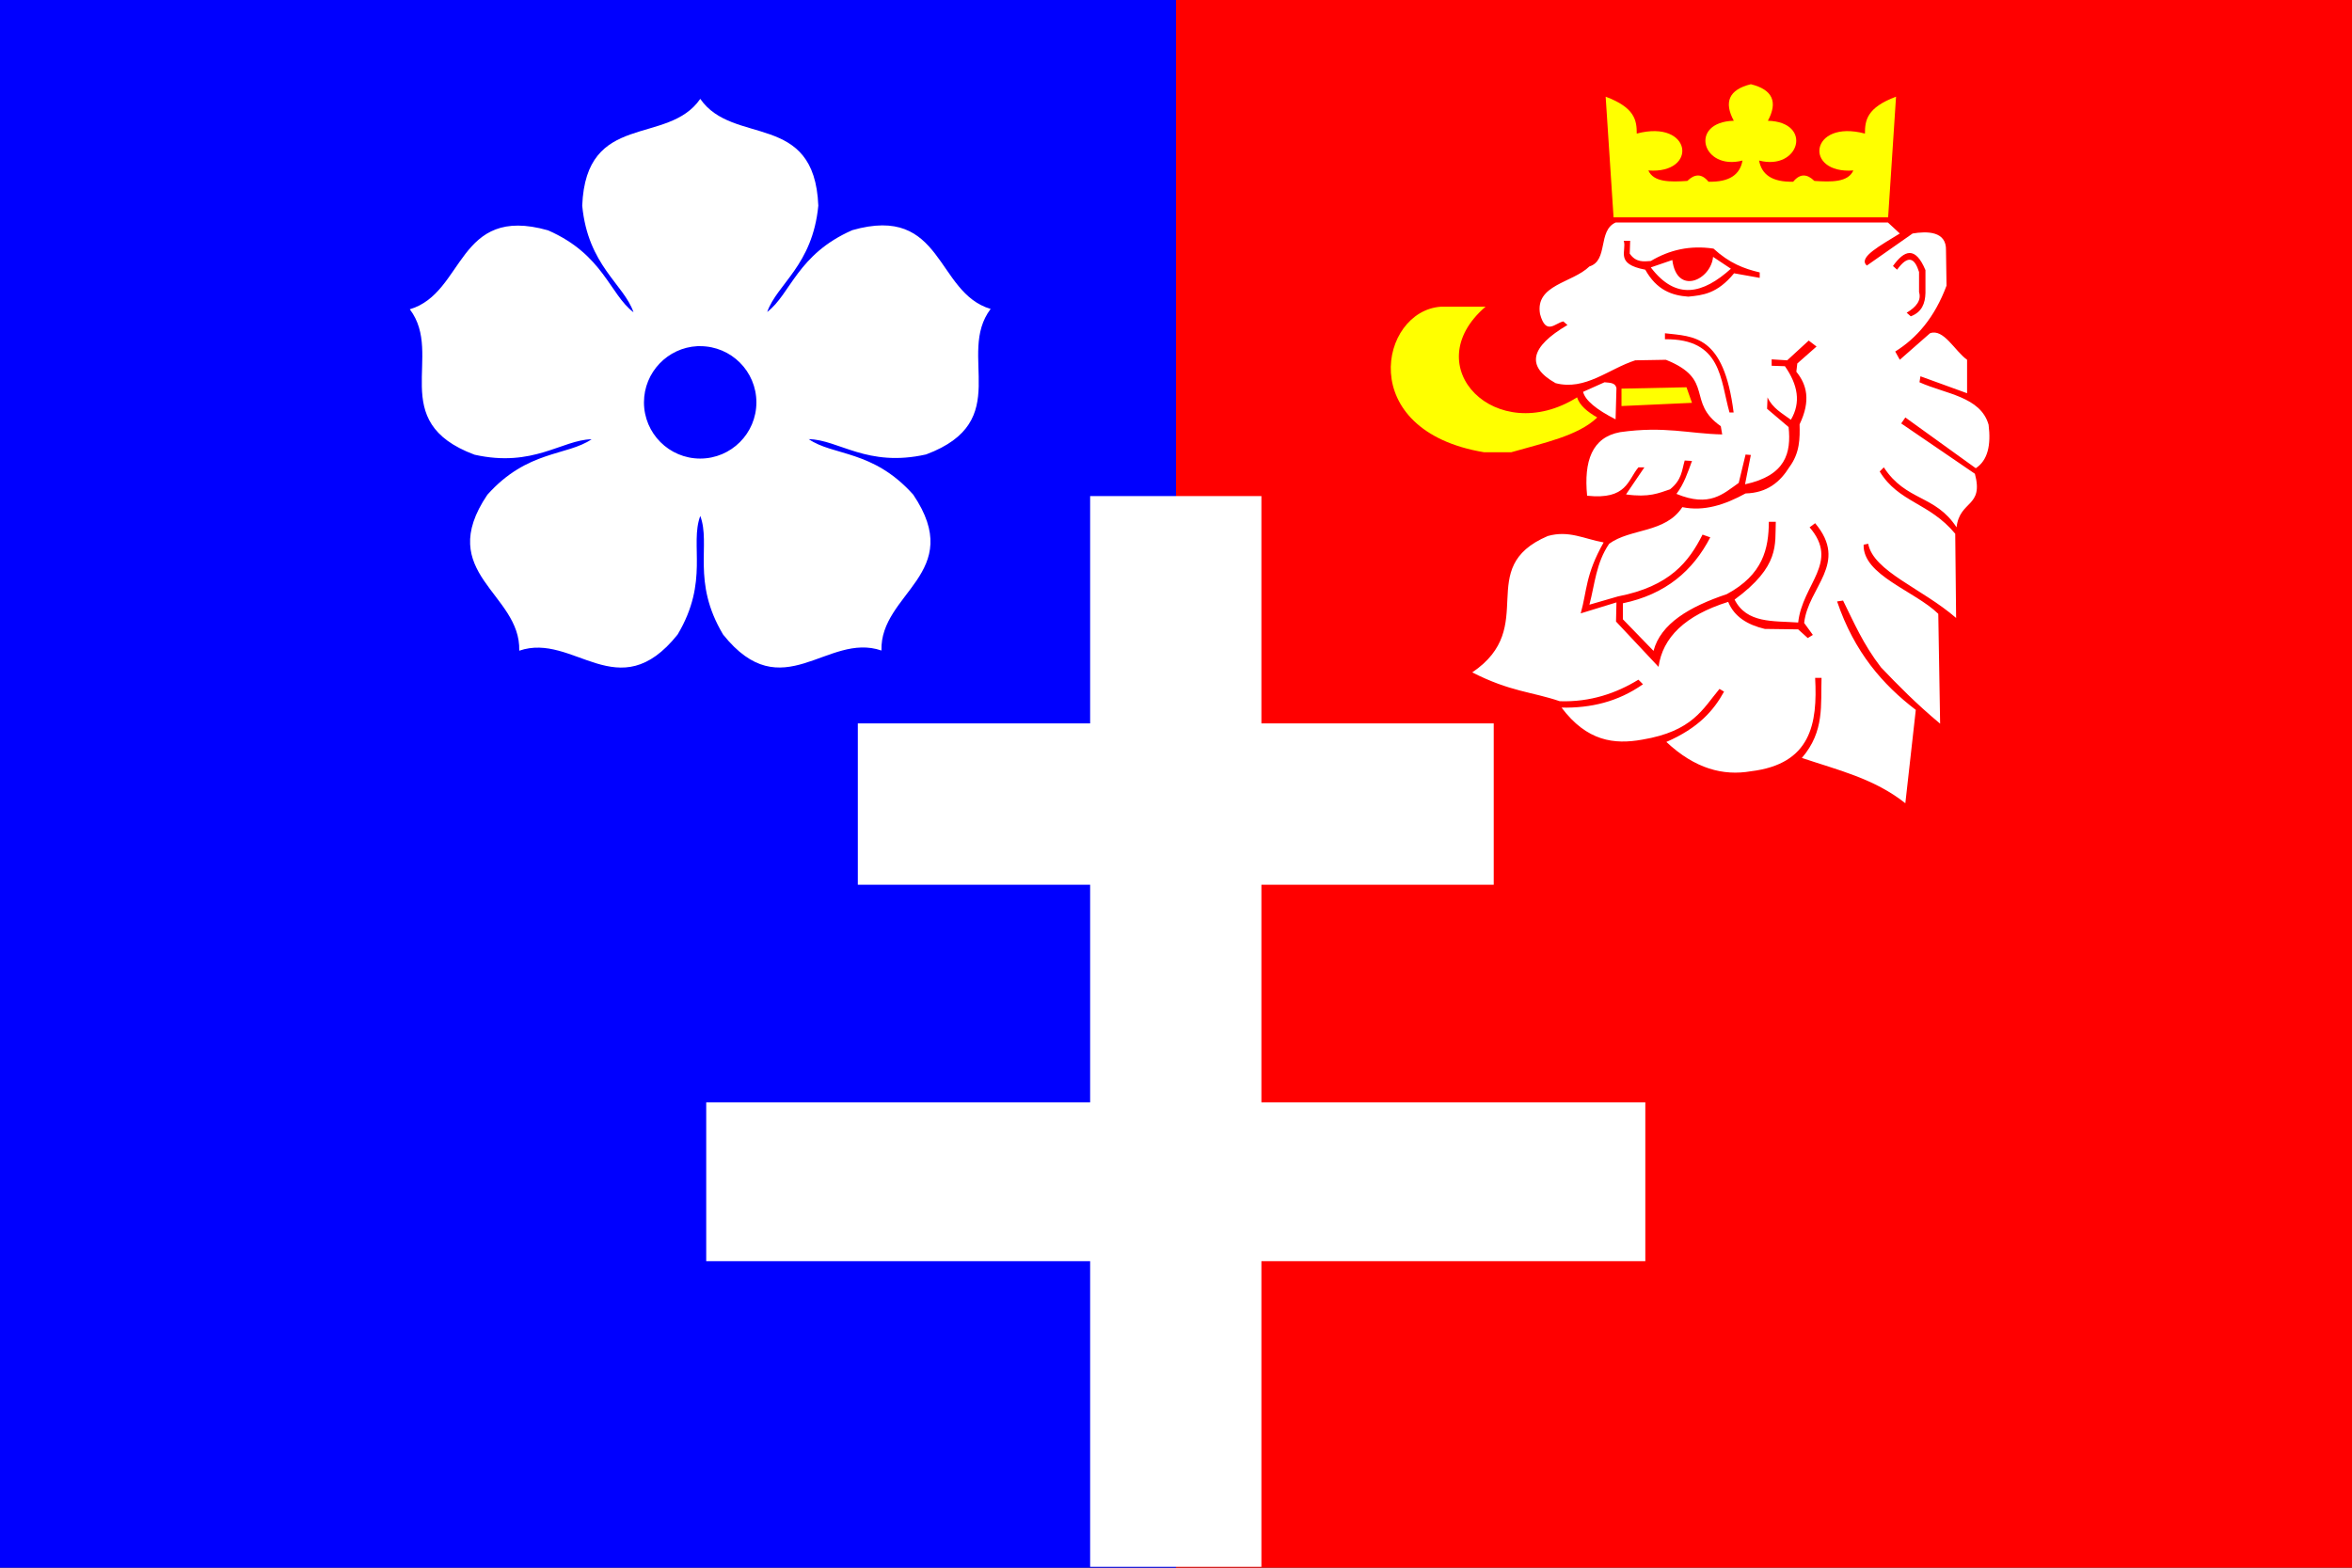
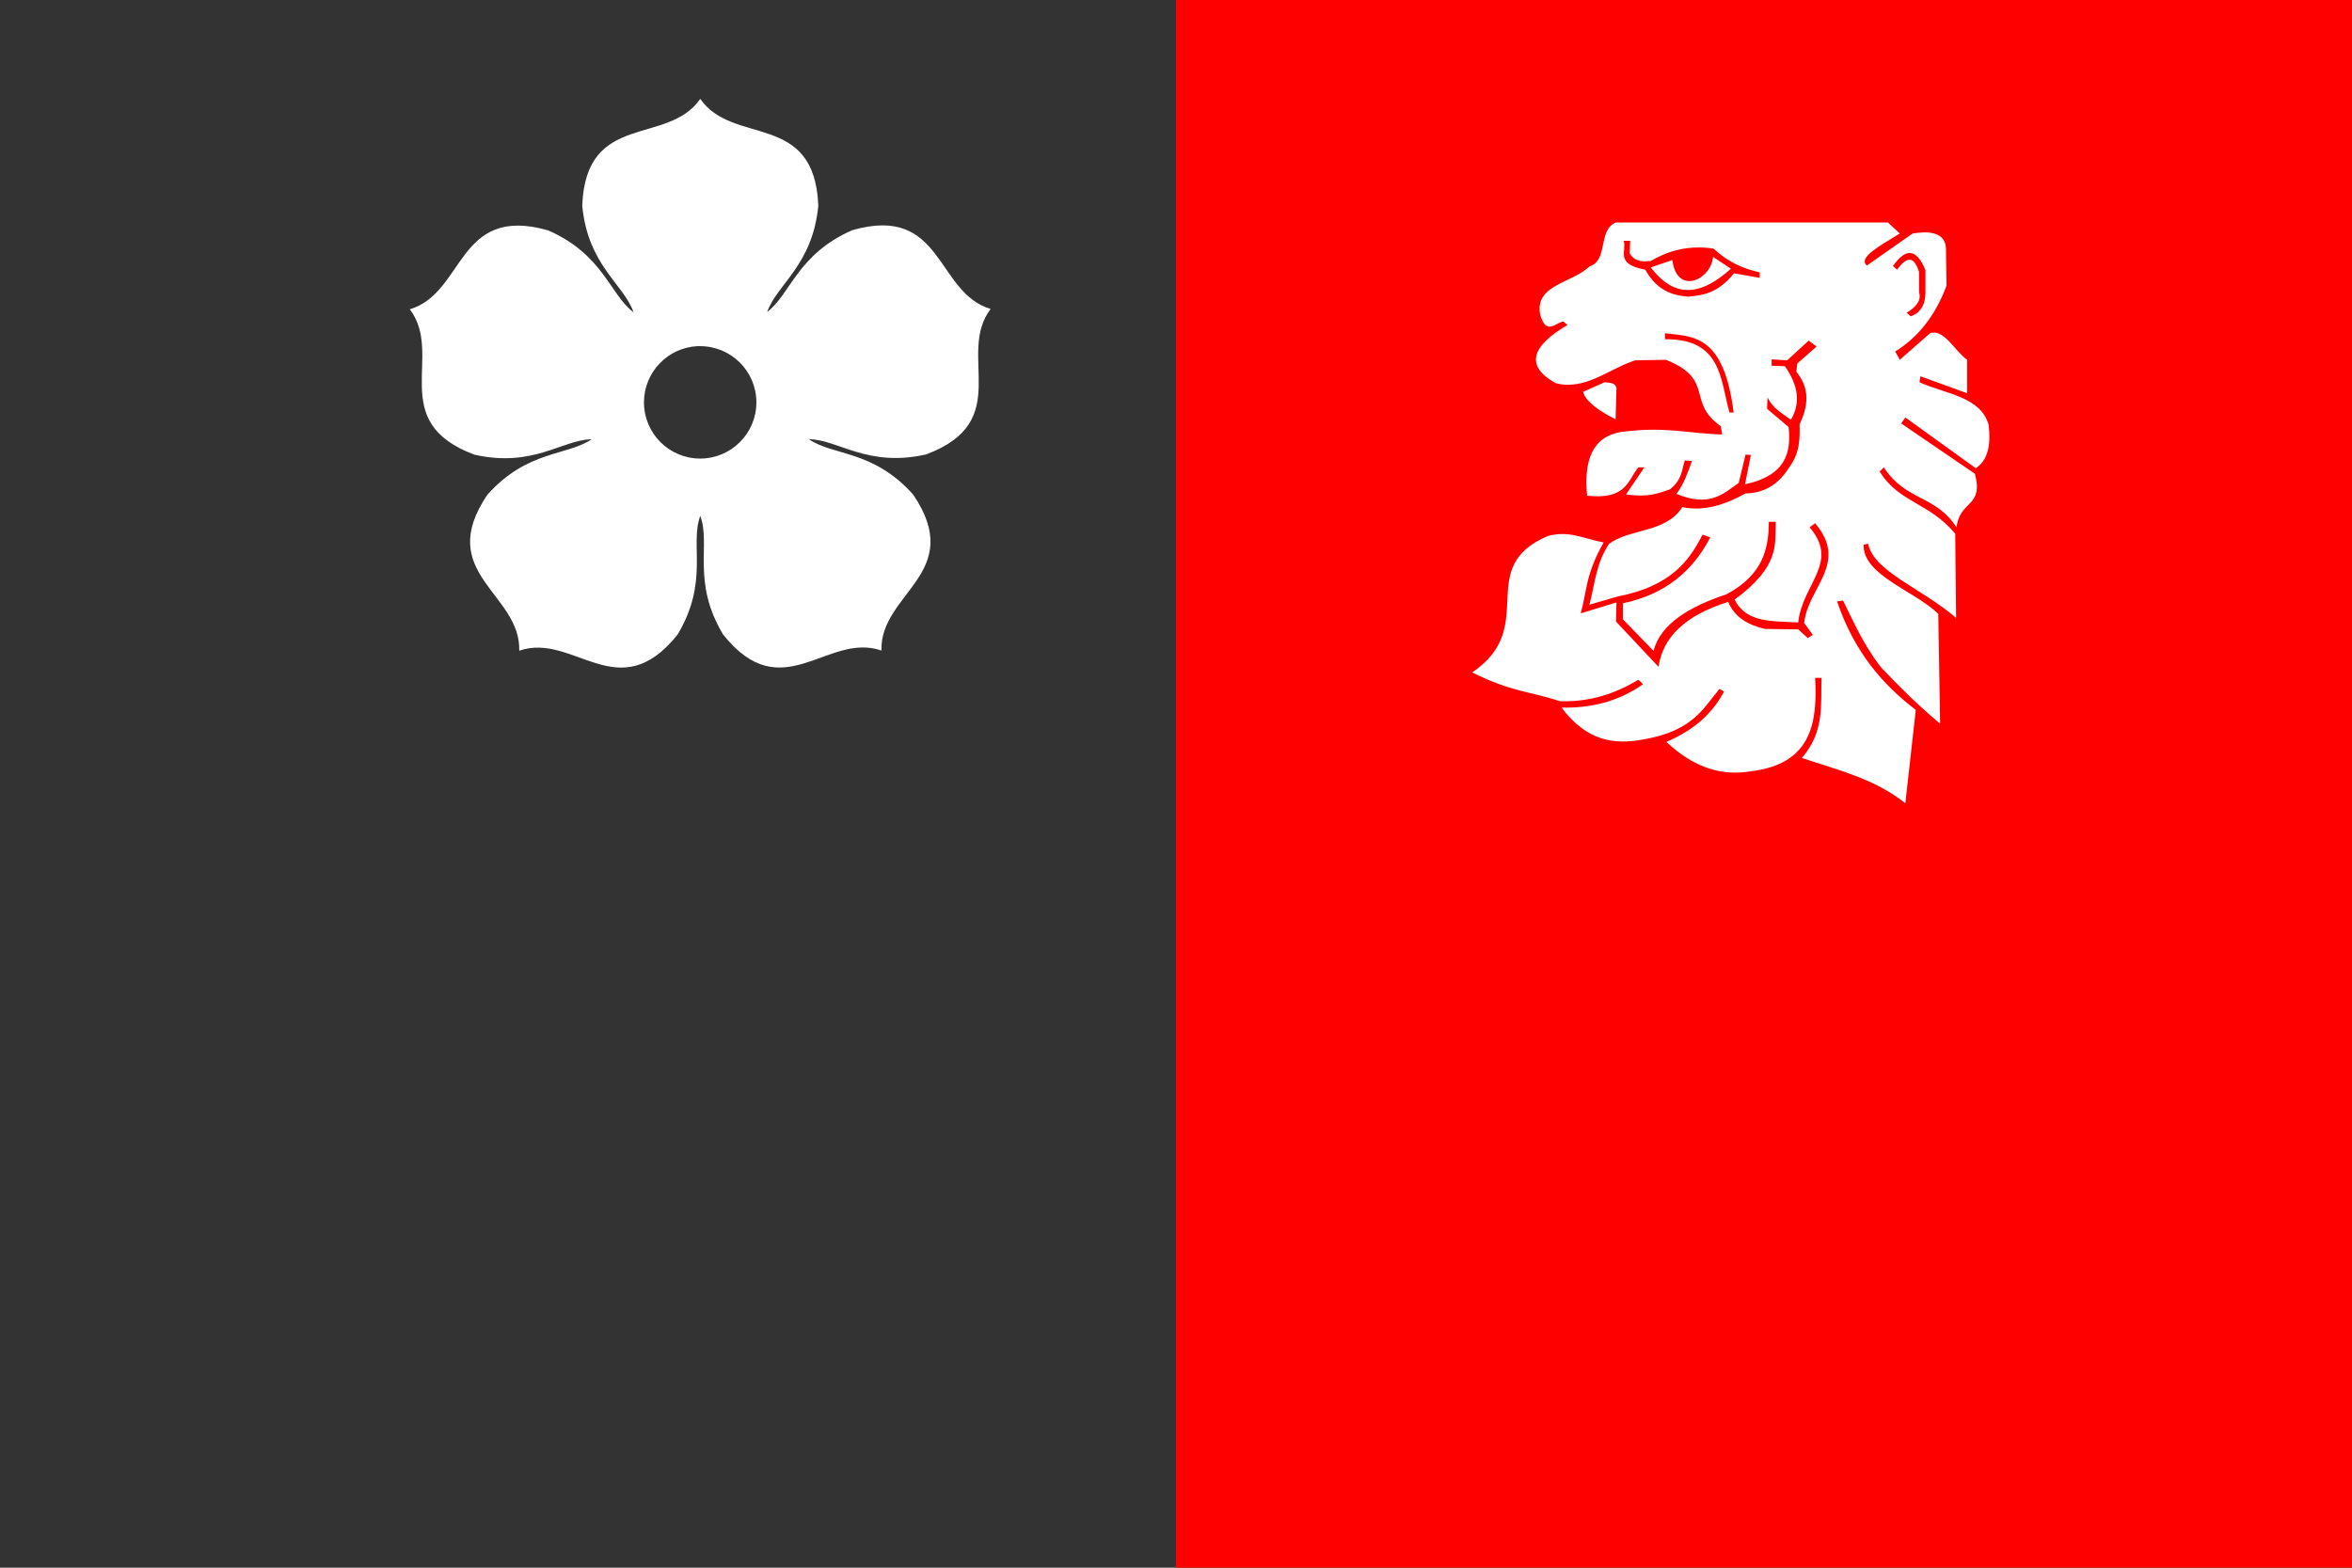
<svg xmlns="http://www.w3.org/2000/svg" version="1.0" width="600" height="400" style="display:inline">
  <rect width="100%" height="100%" fill="#333333" stroke="none" />
  <g style="display:inline">
-     <path style="opacity:1;fill:#00f;fill-opacity:1;stroke:none;stroke-width:1;stroke-linecap:butt;stroke-linejoin:round;stroke-miterlimit:4;stroke-dasharray:none;stroke-opacity:1" d="M0 652.362h300v400H0z" transform="translate(0 -652.362)" />
    <path style="opacity:1;fill:red;fill-opacity:1;stroke:none;stroke-width:1;stroke-linecap:butt;stroke-linejoin:round;stroke-miterlimit:4;stroke-dasharray:none;stroke-opacity:1" d="M300 652.362h300v400H300z" transform="translate(0 -652.362)" />
  </g>
  <g style="display:inline">
    <g style="fill:#fff;display:inline">
      <path d="M136.42 475.93c-11.65 16.867-40.653 4.206-42 38 2.052 21.357 14.789 27.89 18.25 37.937-8.49-6.405-10.73-20.546-30.406-29.157-32.532-9.244-29.531 22.278-49.188 28.094 12.4 16.323-8.661 39.945 23.031 51.75 20.875 4.688 31.066-5.284 41.657-5.5-8.741 5.987-22.83 3.8-37.094 19.75-18.929 28.027 11.947 35.01 11.344 55.5 19.376-6.692 35.244 20.68 56.343-5.75 11.297-18.93 4.257-31.944 8.063-42.219 3.837 10.274-3.193 23.28 8.125 42.22 21.116 26.417 36.963-.993 56.344 5.687-.616-20.49 30.226-27.485 11.28-55.5-14.3-15.973-28.412-13.697-37.155-19.72 10.62.151 20.825 10.16 41.75 5.438 31.68-11.838 10.585-35.445 22.968-51.78-19.663-5.797-16.696-37.31-49.218-28.032-19.592 8.598-21.88 22.673-30.282 29.125 3.505-9.993 16.142-16.553 18.188-37.844-1.347-33.793-30.35-21.132-42-38zm-1.031 88c.34-.018.655 0 1 0 11.04 0 20 8.96 20 20s-8.96 20-20 20-20-8.96-20-20c0-10.696 8.437-19.465 19-20z" style="fill:#fff;fill-rule:evenodd;stroke:none;stroke-width:1px;stroke-linecap:butt;stroke-linejoin:miter;stroke-opacity:1" transform="translate(80.827 -316.012) scale(.717)" />
    </g>
    <g style="fill:#fff;display:inline">
-       <path d="M352.93 586.24c-28.668 17.947-57.467-10.874-32.573-32.248h-15.96c-21.627 1.543-30.729 44.119 15.472 51.792h9.609c11.35-3.294 23.8-5.789 30.619-12.378-3.496-2.02-6.265-4.282-7.166-7.166zm15.799-3.095v6.19l25.081-1.141-1.954-5.537-23.127.488zm46.021-108.332c-7.835 1.922-9.64 6.355-6.063 13-16.171.44-11.3 17.868 3.094 14.156-.877 4.923-4.53 7.72-12.094 7.531-2.509-3.06-5.022-2.726-7.53-.281-6.137.419-11.991.5-13.876-3.719 17.793 1.326 15.547-18.322-4.125-13.125.004-4.652-.634-9.245-11.062-13.125l2.812 42.938h97.688l2.812-42.938c-10.428 3.88-11.066 8.473-11.062 13.125-19.672-5.197-21.918 14.451-4.125 13.125-1.885 4.219-7.739 4.138-13.875 3.719-2.51-2.445-5.022-2.778-7.531.281-7.564.19-11.248-2.608-12.125-7.531 14.393 3.712 19.296-13.716 3.125-14.156 3.578-6.645 1.772-11.078-6.063-13z" style="fill:#ff0;fill-rule:evenodd;stroke:none;stroke-width:1px;stroke-linecap:butt;stroke-linejoin:miter;stroke-opacity:1" transform="translate(149.268 -318.95) scale(.717)" />
      <path d="M366.625 524.031c-6.429 2.907-2.487 13.506-9.313 15.625-6.028 5.911-19.394 6.458-17.562 16.938 2.11 7.788 5.376 3.193 8.281 2.625l1.469 1.281c-13.17 7.75-14.935 14.675-4.219 20.688 10.542 2.763 18.958-5.11 28.344-8.125l10.906-.188c17.614 7.058 7.119 14.939 19.531 23.625l.5 2.938c-12.093-.28-20.453-3.044-36.312-.813-10.082 1.847-12.938 10.374-11.75 22.625 14.227 1.522 14.435-5.609 18.25-10.094h2.125l-6.531 9.625c8.167 1.176 11.674-.477 15.656-1.812 4.27-3.42 4.2-6.83 5.219-10.25l2.594.156c-1.491 4.027-2.79 8.109-5.532 11.719 11.817 4.904 16.617-.023 22.156-3.907l2.438-10.093 1.875.156-2.063 10.438c14.528-3.143 16.46-11.21 15.5-20.375l-7.656-6.5.156-4.063c1.833 3.909 5.253 5.697 8.313 7.969 3.649-6.174 2.47-12.455-2.125-19.063l-4.719-.156v-2.281l5.531.343 7.657-7.03 2.781 2.124-6.844 6.032-.344 2.937c3.72 4.573 5.221 10.253 1.157 18.719.114 5.049.116 10.107-3.594 15.156-3.35 5.383-7.95 9.245-15.625 9.438-7.309 4.008-14.76 6.484-22.5 4.875-6.07 9.315-18.432 7.487-26.031 13.03-4.695 6.884-5.087 14.412-7.031 21.688l10.125-2.937c18.57-3.599 25.275-12.399 30.125-22l2.75.968c-6.122 11.863-15.86 20.284-31.094 23.47v5.687l10.906 11.25c2.548-9.679 12.7-15.701 26.063-20.188 12.943-6.988 14.9-16.187 14.968-25.75h2.469c-.322 8.148 1.534 15.781-14.656 27.688 4.348 8.534 13.7 7.526 22.625 8.156 1.505-13.819 14.853-21.355 4.062-33.875l1.969-1.469c12.072 14.394-2.512 22.628-3.906 35.5l3.094 4.25-1.813 1.125-3.406-3.093-11.875-.157c-6.096-1.45-10.836-4.274-13.031-9.625-15.37 4.818-23.31 12.662-24.782 23.125l-15.125-16.125.156-6.812-12.718 3.906c2.271-8.057 1.63-13.712 8.156-25.25-7.028-1.27-12.38-4.398-19.875-2.281-26.49 11.327-2.857 32.306-26.875 48.531 13.587 6.91 21.027 6.83 31.125 10.25 10.863.381 20.162-2.851 28-7.656l1.625 1.625c-8.955 6.31-18.713 8.506-28.969 8.312 9.042 12.015 18.753 13.181 28.656 11.407 17.983-2.99 21.566-10.93 27.532-18.063l1.625.969c-3.664 6.677-9.105 12.953-20.531 17.906 10.254 9.59 20.24 12.122 30.062 10.438 21.425-2.583 23.761-16.939 22.875-33.25h2.281c-.352 9.5 1.182 18.999-7 28.5 12.67 4.273 25.785 7.335 36.813 16.125l3.719-33.22c-11.75-8.97-21.874-20.54-28-38.593l2.125-.313c3.88 7.822 7.147 15.548 13.5 23.782 6.088 6.372 12.382 12.805 21.03 20.031l-.656-39.094c-8.425-8.203-26.896-13.742-26.562-24.593l1.625-.344c1.867 9.864 19.193 15.906 31.281 26.406l-.312-29.969c-9.217-11.131-20.14-11.068-26.875-22.156l1.469-1.469c7.933 12.146 18.288 9.702 25.875 21.344 1.148-9.767 9.745-7.056 6.53-19.063l-26.218-17.906 1.469-2.125 25.062 18.063c4.308-2.834 5.46-8.296 4.563-15.469-2.84-10.073-15.445-10.968-24.594-15.125l.344-2.125 16.594 6.031v-11.906c-4.398-3.15-8.342-11.227-13.188-9.438l-10.75 9.438-1.625-2.938c7.687-4.805 14.034-12.124 18.25-23.437l-.188-12.531c.23-6.964-6.838-6.87-11.875-6.032l-16.28 11.407c-3.361-2.892 5.123-7.27 11.718-11.407l-4.219-3.906h-96.906zm2.906 6.5h2.281l-.156 4.563c2.209 3.18 4.87 2.816 7.5 2.625 6.611-3.945 13.965-5.671 22.313-4.407 5.646 5.174 10.791 7.14 16.437 8.47v1.937l-9.125-1.625c-5.995 7.296-11.134 7.797-16.281 8.312-5.802-.409-11.235-2.289-15.313-9.593-10.98-2.072-6.499-6.638-7.656-10.282zm101.719 4.344c1.935-.006 3.821 1.78 5.625 6.094v8.125c-.101 3.677-1.23 6.795-5.219 8.312l-1.469-1.281c3.445-2.047 5.298-4.43 4.407-7.344v-7.156c-1.49-4.732-3.727-6.46-7.813-.813l-1.469-1.312c2.02-2.823 4.003-4.619 5.938-4.625zm-69.938 1.375c-.794 8.256-12.873 13.837-14.5 1.125L379.156 540c9.012 11.882 18.622 9.362 28.5.469l-6.344-4.219zm-17.125 27.188c10.228 1.186 20.943.492 24.438 28.187h-1.469c-3.333-11.743-2.724-26.282-22.969-26.063v-2.125zm-21.5 17.437-7.625 3.406c.755 3.036 4.728 6.311 11.563 9.782l.313-11.094c-.403-1.932-2.121-1.889-4.25-2.094z" style="fill:#fff;fill-rule:evenodd;stroke:none;stroke-width:1px;stroke-linecap:butt;stroke-linejoin:miter;stroke-opacity:1" transform="translate(149.268 -318.95) scale(.717)" />
    </g>
    <g style="fill:#fff;display:inline">
-       <path d="M237.599 1048.715h60.937v-108.75H435.13v-56.531H298.536v-77.438h82.657V748.59h-82.657v-80.906H237.6v80.906h-82.656v57.406h82.656v77.438H101.005v56.531H237.6v108.75z" style="fill:#fff;fill-rule:evenodd;stroke:none;stroke-width:1px;stroke-linecap:butt;stroke-linejoin:miter;stroke-opacity:1" transform="matrix(.717 0 0 .717 107.737 -352.158)" />
-     </g>
+       </g>
  </g>
</svg>